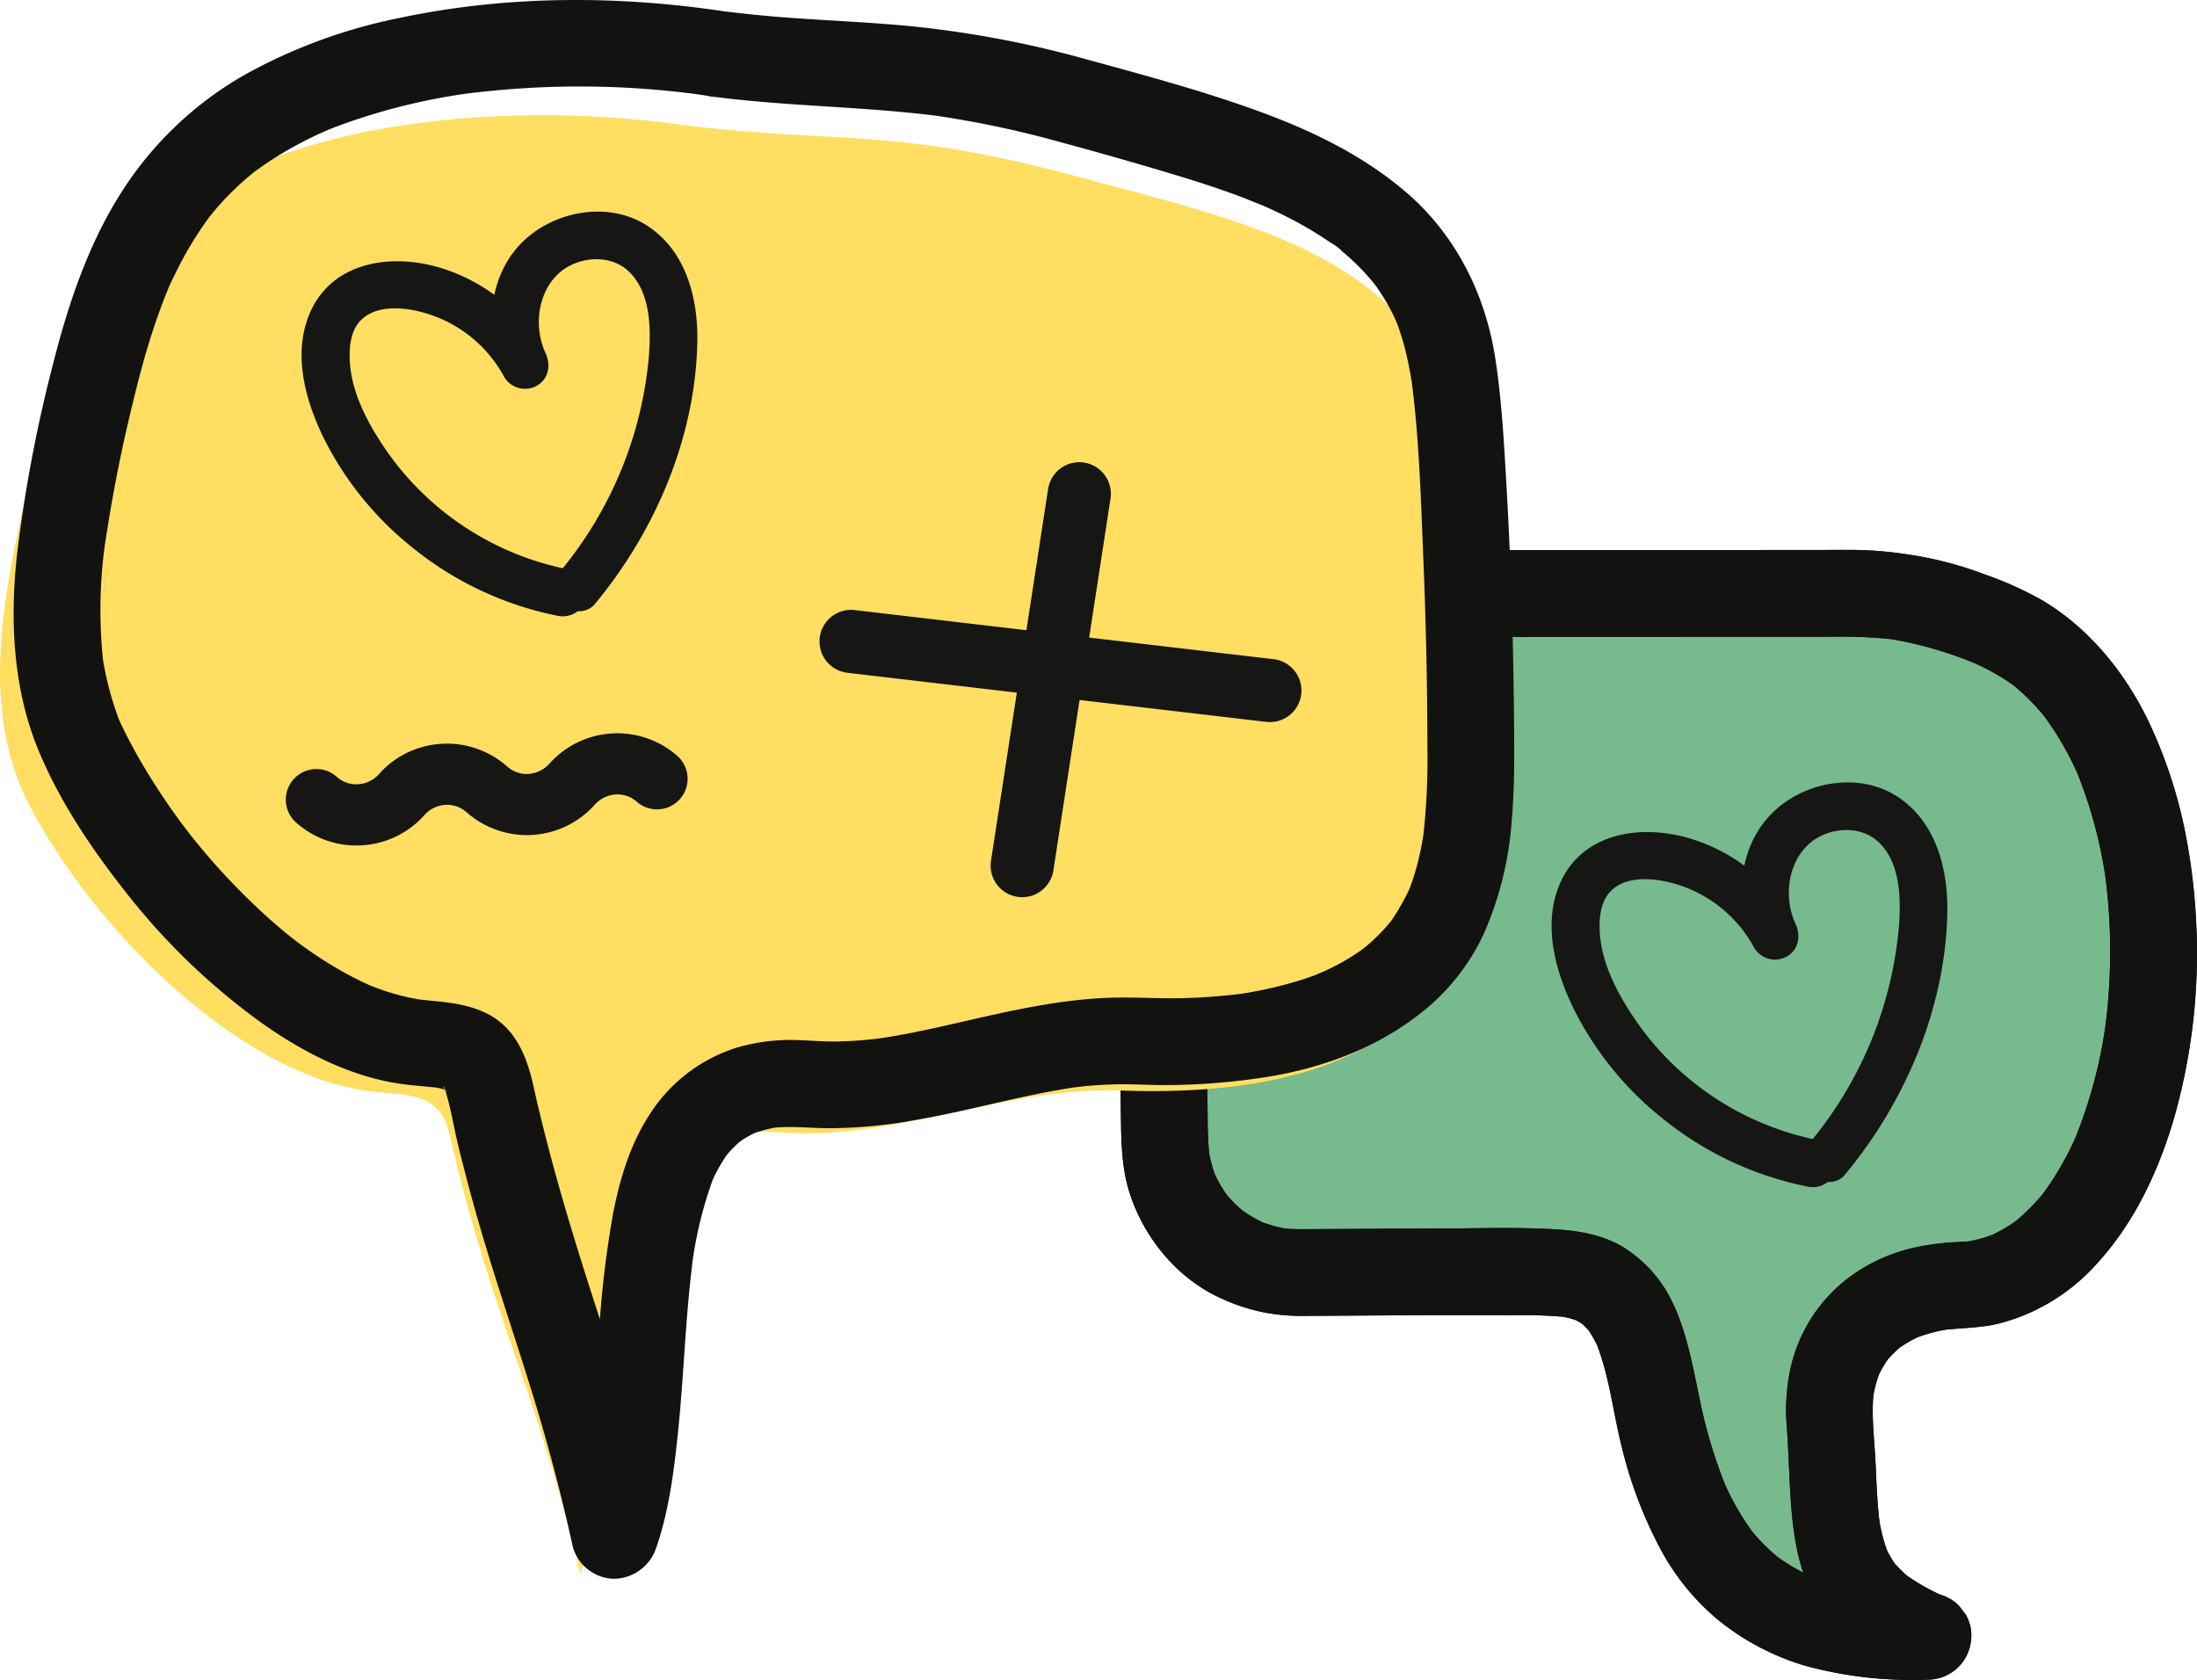
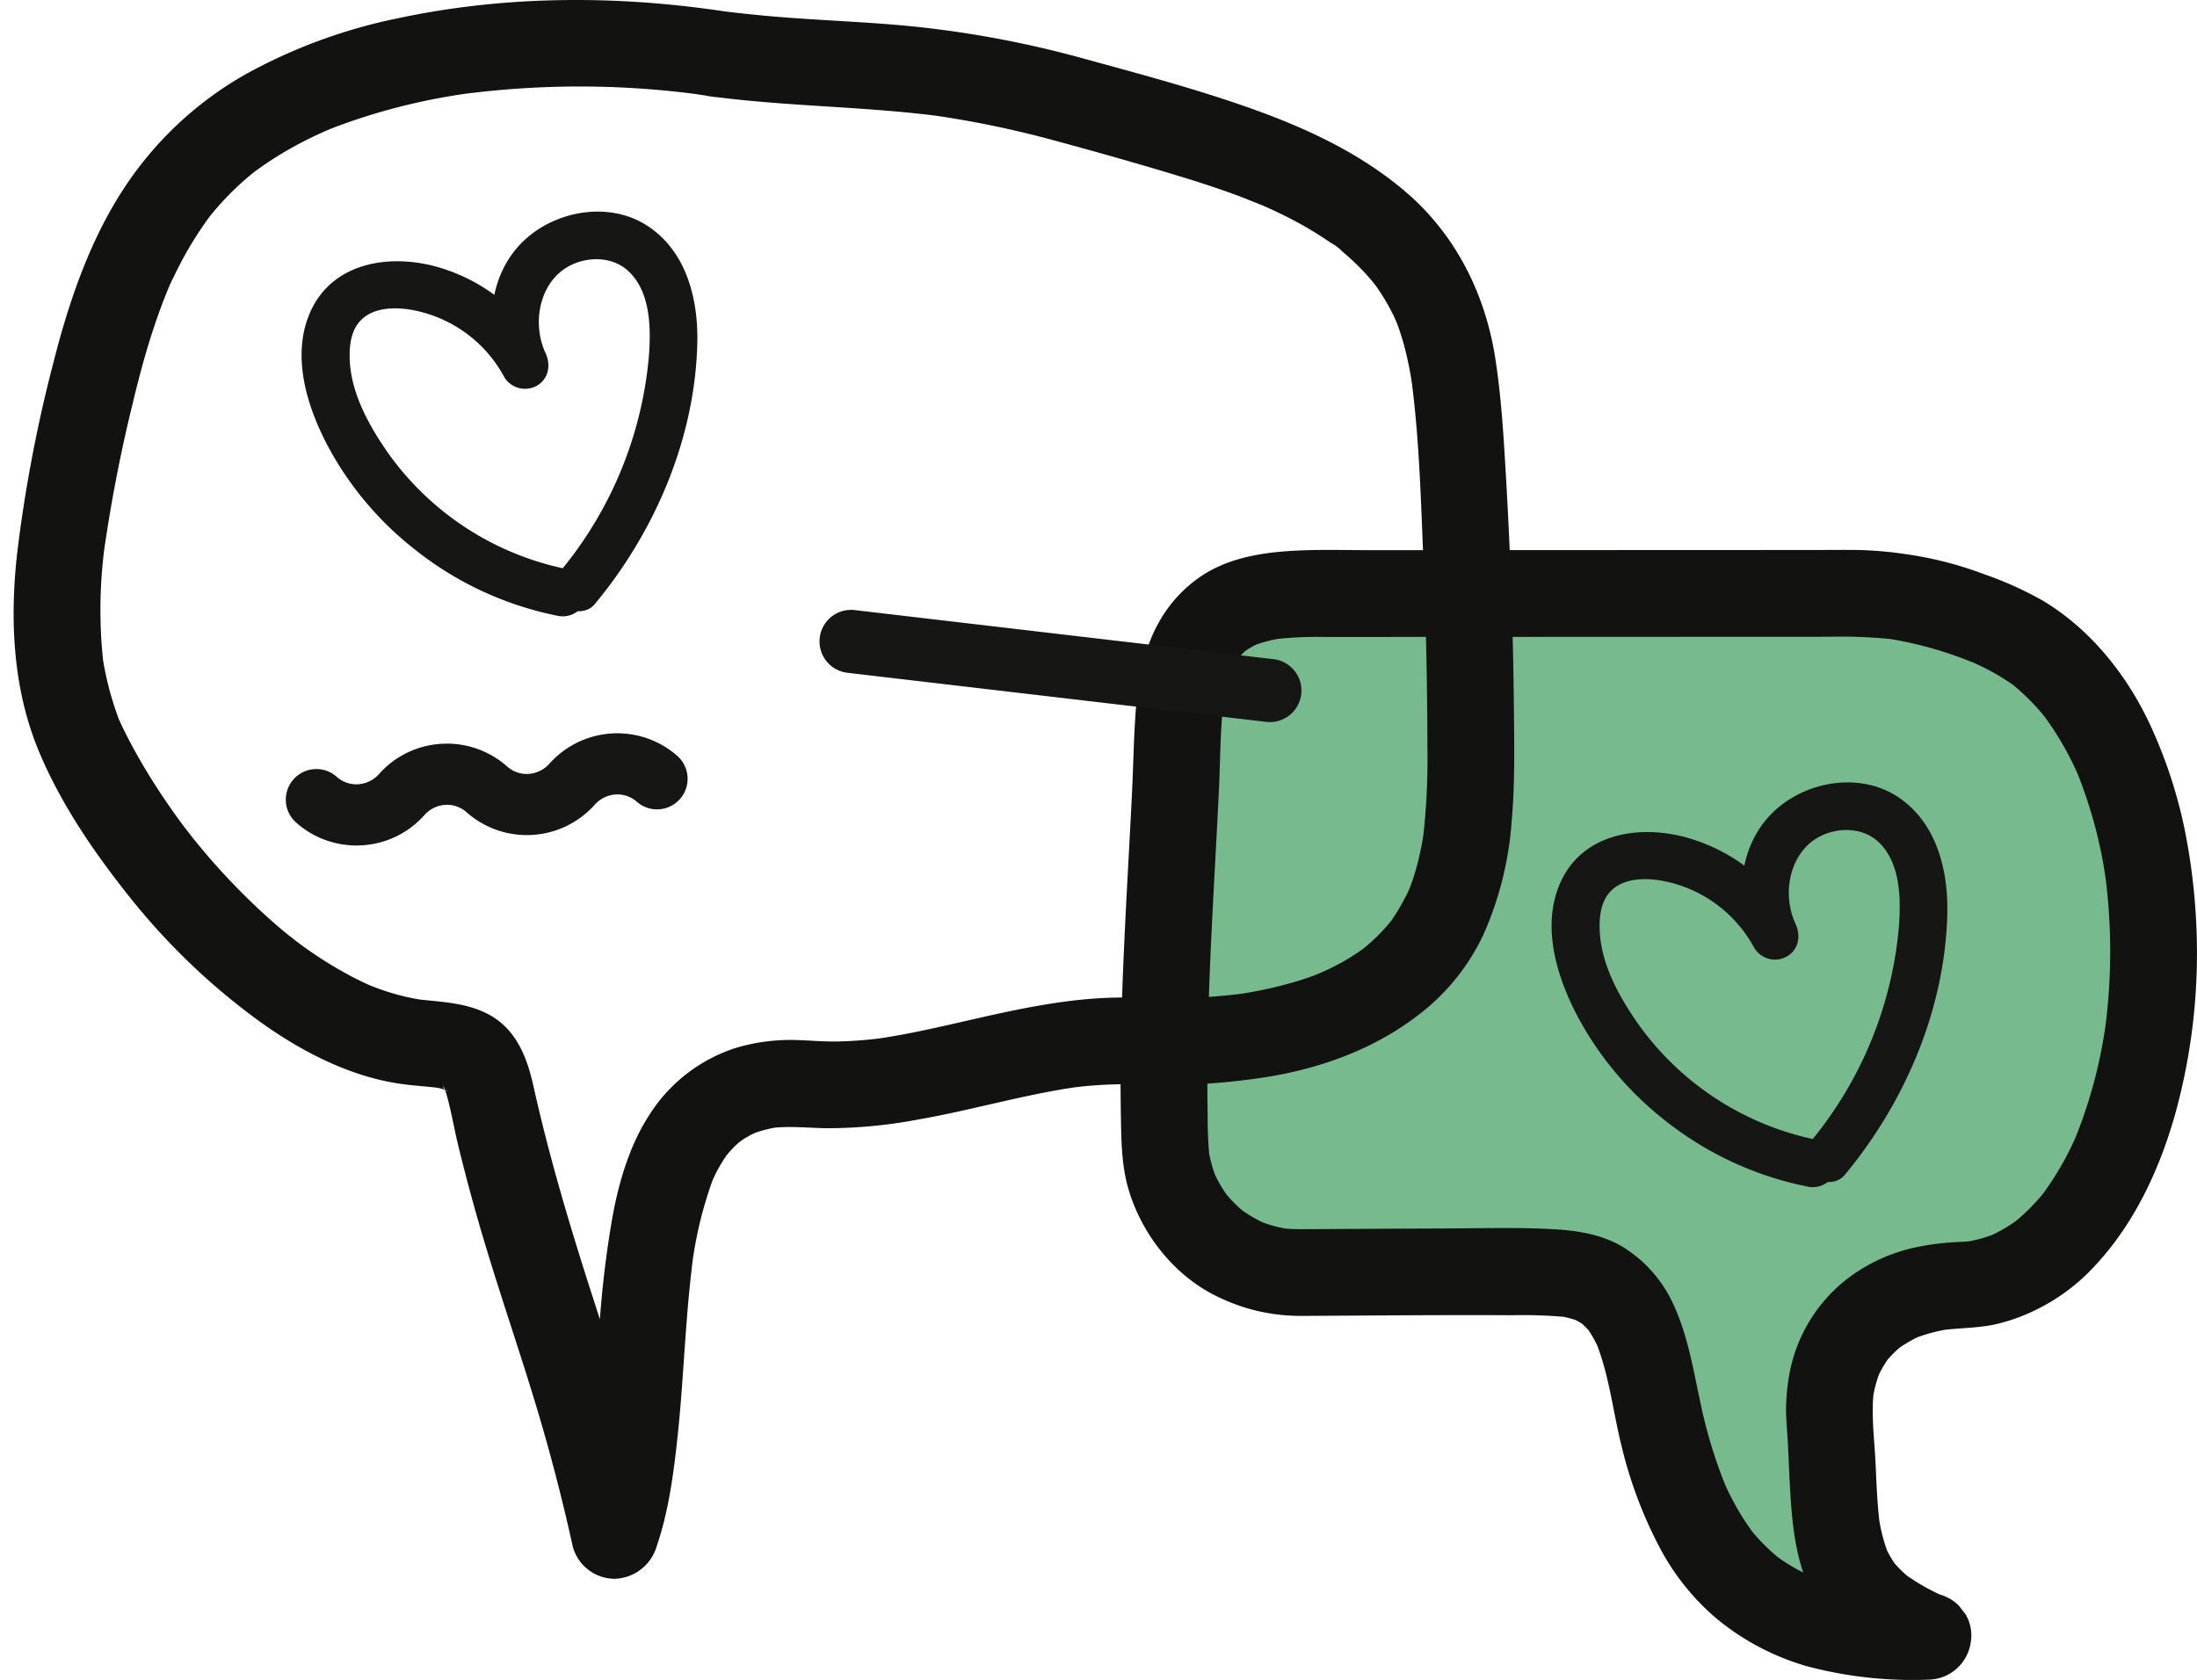
<svg xmlns="http://www.w3.org/2000/svg" width="420.877" height="321.828" viewBox="0 0 420.877 321.828">
  <defs>
    <clipPath id="a">
      <rect width="420.877" height="321.828" fill="none" />
    </clipPath>
  </defs>
  <g transform="translate(-1452.562 605.47)">
    <g transform="translate(1452.562 -605.47)">
      <g transform="translate(0)" clip-path="url(#a)">
        <path d="M294.086,266.974a25.312,25.312,0,0,1-25.435-24.287c-.994-26.006,1.651-55.153,2.421-78.463.269-8.17,1.219-17.3,7.473-22.567,5.391-4.538,13.082-4.764,20.129-4.767l102.048-.042c9.9,0,19.254,2.606,28.272,6.687,43.738,19.8,35.6,124.624-8.137,125.895-15.573.452-25.978,10.36-24.861,25.9,1.559,21.708-1.267,33.023,18.847,41.337-31.25.654-44.985-12.007-51.646-42.545-2.056-9.424-3.173-20.887-11.768-25.266-3.592-1.83-7.787-1.92-11.818-1.97-11.767-.149-29.543.017-45.524.088" transform="translate(-45.448 -23.17)" fill="#77ba8e" />
        <path d="M292.393,256.972a27.958,27.958,0,0,1-3.447-.217l2.208.3a26.244,26.244,0,0,1-6.458-1.742l1.984.837a26.414,26.414,0,0,1-5.663-3.286l1.681,1.3a26.5,26.5,0,0,1-4.614-4.592l1.3,1.681a26.206,26.206,0,0,1-3.309-5.659l.837,1.984a26.04,26.04,0,0,1-1.75-6.487l.3,2.209a78.425,78.425,0,0,1-.358-8.243q-.082-4.529-.046-9.058c.041-6,.209-11.994.444-17.988.462-11.759,1.2-23.5,1.764-35.259.282-5.887.223-11.851.974-17.7l-.3,2.208a33.4,33.4,0,0,1,2.106-8.343l-.837,1.985a20.155,20.155,0,0,1,2.524-4.364l-1.3,1.681a17.184,17.184,0,0,1,2.8-2.785l-1.681,1.3a18.221,18.221,0,0,1,3.851-2.221l-1.985.837a26.952,26.952,0,0,1,6.543-1.684l-2.208.3a74.634,74.634,0,0,1,9.644-.454l11.823,0,23.852-.01,47.7-.019,13.482-.006a94.342,94.342,0,0,1,12.651.541l-2.208-.3a73.461,73.461,0,0,1,18.3,5.229l-1.985-.837a41.9,41.9,0,0,1,9.23,5.222l-1.681-1.3a43,43,0,0,1,7.573,7.633q-.65-.84-1.3-1.681a58.628,58.628,0,0,1,7.442,12.951l-.837-1.985a87.714,87.714,0,0,1,5.89,22.294l-.3-2.209a112.033,112.033,0,0,1,.65,23.238q-.244,3.247-.677,6.475l.3-2.209a92.353,92.353,0,0,1-6.193,23.5l.838-1.984a58.151,58.151,0,0,1-7.312,12.8l1.3-1.681a38.456,38.456,0,0,1-6.781,6.877l1.681-1.3a29.482,29.482,0,0,1-6.439,3.786l1.984-.837a26.671,26.671,0,0,1-6.608,1.806l2.209-.3c-1.135.15-2.269.2-3.411.252a49.063,49.063,0,0,0-7.376.914,32.909,32.909,0,0,0-11.109,4.413,29.841,29.841,0,0,0-13.5,19.753,39.919,39.919,0,0,0-.68,7.23c.023,1.907.216,3.815.322,5.719.188,3.415.3,6.833.51,10.247.414,6.783,1.217,13.547,4.407,19.649a26.355,26.355,0,0,0,6.723,8.174,43.539,43.539,0,0,0,5.684,3.992,65.873,65.873,0,0,0,7.379,3.441q1.105-8.158,2.209-16.317a86.927,86.927,0,0,1-13.065-.64l2.209.3a50.556,50.556,0,0,1-12.668-3.286l1.984.837a36.837,36.837,0,0,1-8.207-4.755l1.681,1.3a36.943,36.943,0,0,1-6.486-6.557l1.3,1.681a50.376,50.376,0,0,1-6.216-10.914l.837,1.985a93.607,93.607,0,0,1-5.093-16.8c-1.44-6.724-2.515-13.449-5.68-19.649a25.129,25.129,0,0,0-8.181-9.194c-4.036-2.8-9.087-3.692-13.888-3.973-7.129-.419-14.343-.18-21.482-.159-9.267.027-18.534.1-27.8.139-4.345.02-8.509,3.807-8.307,8.307a8.448,8.448,0,0,0,8.307,8.307c13.678-.061,27.358-.211,41.036-.129a91.613,91.613,0,0,1,10.562.359l-2.208-.3a19.841,19.841,0,0,1,4.78,1.208l-1.984-.837a15.123,15.123,0,0,1,3.244,1.9l-1.681-1.3a16.078,16.078,0,0,1,2.579,2.6l-1.3-1.681a22.237,22.237,0,0,1,2.78,4.873l-.837-1.985c2.712,6.54,3.387,13.748,5.126,20.57a82.662,82.662,0,0,0,7.33,19.307,45.681,45.681,0,0,0,10.959,13.553,48.106,48.106,0,0,0,17.081,8.967,78.6,78.6,0,0,0,23.288,2.588,8.327,8.327,0,0,0,8.158-7.2,7.945,7.945,0,0,0-.985-5.3q-.65-.84-1.3-1.681a8.3,8.3,0,0,0-3.666-2.136l-.28-.117,1.984.837a39.336,39.336,0,0,1-8.772-4.908l1.681,1.3a22.654,22.654,0,0,1-3.932-3.893l1.3,1.681a20.506,20.506,0,0,1-2.558-4.4l.838,1.985a31.424,31.424,0,0,1-2-7.853l.3,2.208c-.528-3.941-.666-7.925-.848-11.893-.214-4.673-.9-9.463-.315-14.125l-.3,2.209a24.639,24.639,0,0,1,1.624-6.127l-.837,1.984a21.989,21.989,0,0,1,2.766-4.756l-1.3,1.681a22.088,22.088,0,0,1,3.866-3.841l-1.68,1.3a24.676,24.676,0,0,1,5.316-3.055l-1.984.837a30.325,30.325,0,0,1,7.429-1.969l-2.208.3c3.383-.44,6.748-.408,10.12-1.05a35.212,35.212,0,0,0,7.774-2.66,37.611,37.611,0,0,0,11.781-8.7c7.684-8.216,12.521-18.819,15.491-29.568a115.637,115.637,0,0,0,3.888-35.879,118.208,118.208,0,0,0-2.421-19.044A91.682,91.682,0,0,0,456.4,162c-4.427-10.219-11.587-19.573-21.206-25.385a67.212,67.212,0,0,0-11.282-5.1,69.987,69.987,0,0,0-14.8-3.829,74.372,74.372,0,0,0-9.329-.834c-2.879-.039-5.762,0-8.642,0l-17.009.007-67.824.027c-5.136,0-10.311-.175-15.439.155-5.62.361-11.381,1.36-16.262,4.345a25.886,25.886,0,0,0-7.225,6.763,27.845,27.845,0,0,0-3.643,7.047c-1.722,4.489-2.239,9.472-2.531,14.236-.28,4.551-.363,9.117-.583,13.672-.239,4.949-.511,9.9-.776,14.845-.557,10.388-1.091,20.778-1.316,31.179-.111,5.183-.147,10.369-.06,15.554.085,5,.078,10.138,1.559,14.964,2.713,8.839,9.217,16.839,17.75,20.631a35.532,35.532,0,0,0,14.6,3.311c4.345.005,8.508-3.824,8.307-8.307a8.453,8.453,0,0,0-8.307-8.307" transform="translate(-43.755 -21.474)" fill="#121211" />
-         <path d="M292.393,256.972a27.958,27.958,0,0,1-3.447-.217l2.208.3a26.244,26.244,0,0,1-6.458-1.742l1.984.837a26.414,26.414,0,0,1-5.663-3.286l1.681,1.3a26.5,26.5,0,0,1-4.614-4.592l1.3,1.681a26.206,26.206,0,0,1-3.309-5.659l.837,1.984a26.04,26.04,0,0,1-1.75-6.487l.3,2.209a78.425,78.425,0,0,1-.358-8.243q-.082-4.529-.046-9.058c.041-6,.209-11.994.444-17.988.462-11.759,1.2-23.5,1.764-35.259.282-5.887.223-11.851.974-17.7l-.3,2.208a33.4,33.4,0,0,1,2.106-8.343l-.837,1.985a20.155,20.155,0,0,1,2.524-4.364l-1.3,1.681a17.184,17.184,0,0,1,2.8-2.785l-1.681,1.3a18.221,18.221,0,0,1,3.851-2.221l-1.985.837a26.952,26.952,0,0,1,6.543-1.684l-2.208.3a74.634,74.634,0,0,1,9.644-.454l11.823,0,23.852-.01,47.7-.019,13.482-.006a94.342,94.342,0,0,1,12.651.541l-2.208-.3a73.461,73.461,0,0,1,18.3,5.229l-1.985-.837a41.9,41.9,0,0,1,9.23,5.222l-1.681-1.3a43,43,0,0,1,7.573,7.633q-.65-.84-1.3-1.681a58.628,58.628,0,0,1,7.442,12.951l-.837-1.985a87.714,87.714,0,0,1,5.89,22.294l-.3-2.209a112.033,112.033,0,0,1,.65,23.238q-.244,3.247-.677,6.475l.3-2.209a92.353,92.353,0,0,1-6.193,23.5l.838-1.984a58.151,58.151,0,0,1-7.312,12.8l1.3-1.681a38.456,38.456,0,0,1-6.781,6.877l1.681-1.3a29.482,29.482,0,0,1-6.439,3.786l1.984-.837a26.671,26.671,0,0,1-6.608,1.806l2.209-.3c-1.135.15-2.269.2-3.411.252a49.063,49.063,0,0,0-7.376.914,32.909,32.909,0,0,0-11.109,4.413,29.841,29.841,0,0,0-13.5,19.753,39.919,39.919,0,0,0-.68,7.23c.023,1.907.216,3.815.322,5.719.188,3.415.3,6.833.51,10.247.414,6.783,1.217,13.547,4.407,19.649a26.355,26.355,0,0,0,6.723,8.174,43.539,43.539,0,0,0,5.684,3.992,65.873,65.873,0,0,0,7.379,3.441q1.105-8.158,2.209-16.317a86.927,86.927,0,0,1-13.065-.64l2.209.3a50.556,50.556,0,0,1-12.668-3.286l1.984.837a36.837,36.837,0,0,1-8.207-4.755l1.681,1.3a36.943,36.943,0,0,1-6.486-6.557l1.3,1.681a50.376,50.376,0,0,1-6.216-10.914l.837,1.985a93.607,93.607,0,0,1-5.093-16.8c-1.44-6.724-2.515-13.449-5.68-19.649a25.129,25.129,0,0,0-8.181-9.194c-4.036-2.8-9.087-3.692-13.888-3.973-7.129-.419-14.343-.18-21.482-.159-9.267.027-18.534.1-27.8.139-4.345.02-8.509,3.807-8.307,8.307a8.448,8.448,0,0,0,8.307,8.307c13.678-.061,27.358-.211,41.036-.129a91.613,91.613,0,0,1,10.562.359l-2.208-.3a19.841,19.841,0,0,1,4.78,1.208l-1.984-.837a15.123,15.123,0,0,1,3.244,1.9l-1.681-1.3a16.078,16.078,0,0,1,2.579,2.6l-1.3-1.681a22.237,22.237,0,0,1,2.78,4.873l-.837-1.985c2.712,6.54,3.387,13.748,5.126,20.57a82.662,82.662,0,0,0,7.33,19.307,45.681,45.681,0,0,0,10.959,13.553,48.106,48.106,0,0,0,17.081,8.967,78.6,78.6,0,0,0,23.288,2.588,8.327,8.327,0,0,0,8.158-7.2,7.945,7.945,0,0,0-.985-5.3q-.65-.84-1.3-1.681a8.3,8.3,0,0,0-3.666-2.136l-.28-.117,1.984.837a39.336,39.336,0,0,1-8.772-4.908l1.681,1.3a22.654,22.654,0,0,1-3.932-3.893l1.3,1.681a20.506,20.506,0,0,1-2.558-4.4l.838,1.985a31.424,31.424,0,0,1-2-7.853l.3,2.208c-.528-3.941-.666-7.925-.848-11.893-.214-4.673-.9-9.463-.315-14.125l-.3,2.209a24.639,24.639,0,0,1,1.624-6.127l-.837,1.984a21.989,21.989,0,0,1,2.766-4.756l-1.3,1.681a22.088,22.088,0,0,1,3.866-3.841l-1.68,1.3a24.676,24.676,0,0,1,5.316-3.055l-1.984.837a30.325,30.325,0,0,1,7.429-1.969l-2.208.3c3.383-.44,6.748-.408,10.12-1.05a35.212,35.212,0,0,0,7.774-2.66,37.611,37.611,0,0,0,11.781-8.7c7.684-8.216,12.521-18.819,15.491-29.568a115.637,115.637,0,0,0,3.888-35.879,118.208,118.208,0,0,0-2.421-19.044A91.682,91.682,0,0,0,456.4,162c-4.427-10.219-11.587-19.573-21.206-25.385a67.212,67.212,0,0,0-11.282-5.1,69.987,69.987,0,0,0-14.8-3.829,74.372,74.372,0,0,0-9.329-.834c-2.879-.039-5.762,0-8.642,0l-17.009.007-67.824.027c-5.136,0-10.311-.175-15.439.155-5.62.361-11.381,1.36-16.262,4.345a25.886,25.886,0,0,0-7.225,6.763,27.845,27.845,0,0,0-3.643,7.047c-1.722,4.489-2.239,9.472-2.531,14.236-.28,4.551-.363,9.117-.583,13.672-.239,4.949-.511,9.9-.776,14.845-.557,10.388-1.091,20.778-1.316,31.179-.111,5.183-.147,10.369-.06,15.554.085,5,.078,10.138,1.559,14.964,2.713,8.839,9.217,16.839,17.75,20.631a35.532,35.532,0,0,0,14.6,3.311c4.345.005,8.508-3.824,8.307-8.307a8.453,8.453,0,0,0-8.307-8.307" transform="translate(-43.755 -21.474)" fill="#121211" />
-         <path d="M131.693,28.568c-32.458-4.774-78.16-1.93-102.031,19.278C14.289,61.5,8.848,82.09,4.492,101.541c-4.237,18.921-7.928,39.473.965,56.908,11.733,23,40.989,53.722,68.073,55.426,3.735.235,7.922.558,10.363,3.226,1.462,1.6,1.991,3.749,2.472,5.808,8.123,34.743,16.667,48.359,24.79,83.1,10.914-29.7-4.1-87.619,38.547-84.538,22.209,1.6,42.82-8.839,65.078-8.029s48.131-2.506,59.885-20.285c6.675-10.1,7.114-22.651,7.1-34.538q-.04-29.438-2.176-58.829c-.588-8.08-1.331-16.3-4.564-23.808C264.7,52,233.266,45.642,206.817,38.458c-35.328-9.6-45.145-6.332-75.123-9.889" transform="translate(0 -4.5)" fill="#ffde61" />
        <path d="M140.237,2.32C119.294-.933,97.742-.954,76.955,3.46A102.748,102.748,0,0,0,47.594,14.226,67.784,67.784,0,0,0,23.7,36.981C17.473,46.8,13.654,58.1,10.806,69.312a274.653,274.653,0,0,0-6.983,36.661c-1.449,12.84-.822,26.171,4.253,38.2,4.233,10.032,10.446,19.1,17.2,27.584A127.863,127.863,0,0,0,49.294,195c8.019,5.929,17.5,11.031,27.451,12.582,2.913.454,5.831.579,8.746.965l-2.208-.3a19.192,19.192,0,0,1,2.272.457,8.847,8.847,0,0,0,.982.312c-1.774-.264-1.427-.685-.519-.155.231.134.443.3.672.437l-1.057-.79a6.8,6.8,0,0,1,.57.589c-.876-.52-.98-1.362-.51-.559q.6,1.159-.246-.744.169.43.31.871c1.109,3.441,1.663,7.112,2.514,10.625q2.376,9.8,5.3,19.447c3.436,11.394,7.365,22.631,10.691,34.058q3.4,11.7,6.013,23.6a8.366,8.366,0,0,0,8.01,6.1,8.663,8.663,0,0,0,8.01-6.1c2.361-6.9,3.305-14.246,4.07-21.463.77-7.274,1.15-14.581,1.719-21.872.319-4.086.7-8.17,1.239-12.234l-.3,2.208a76.759,76.759,0,0,1,4.236-17.5c-1.237,3.195-.311.742.066-.04q.47-.973,1-1.915.464-.816.978-1.6.254-.388.521-.766c.238-.337,1.127-1.5.034-.081-1.112,1.442.166-.164.518-.551q.682-.75,1.429-1.436c.684-.624,2.617-1.847-.123.007.532-.36,1.044-.744,1.595-1.081a20.47,20.47,0,0,1,1.931-1.042c.141-.066.286-.128.427-.2.994-.477-2.065.826-1.219.515.34-.125.675-.26,1.018-.378a25.544,25.544,0,0,1,4.732-1.1l-2.208.3c3.656-.48,7.231-.058,10.894,0a93.506,93.506,0,0,0,17.527-1.658c10.478-1.821,20.7-4.918,31.251-6.349l-2.209.3a77.978,77.978,0,0,1,9.956-.713c2.9-.006,5.8.168,8.7.159a127.144,127.144,0,0,0,18.216-1.419c11.474-1.7,22.557-5.8,31.531-13.276a41.416,41.416,0,0,0,10.847-14.058,64.556,64.556,0,0,0,5.46-21.958c.611-6.827.487-13.711.427-20.557q-.1-11.259-.479-22.513T289.047,91.63c-.454-7.7-.885-15.408-2.073-23.035-1.913-12.28-7.592-23.637-17.1-31.781-8.684-7.441-19-12.232-29.7-16.038C229.8,17.088,219.1,14.23,208.486,11.32a199.2,199.2,0,0,0-34.136-6.365c-9.213-.864-18.471-1.109-27.685-1.979q-4.325-.409-8.635-.953c-1.959-.246-4.546,1.1-5.874,2.433a8.307,8.307,0,0,0,0,11.748,9.72,9.72,0,0,0,5.874,2.433c14.334,1.8,28.826,1.789,43.139,3.707l-2.208-.3A192.159,192.159,0,0,1,203.3,27.13c7.745,2.1,15.488,4.291,23.165,6.626,3.686,1.121,7.352,2.313,10.968,3.646,1.783.657,3.529,1.4,5.3,2.082.176.067-1.895-.812-1.088-.457.178.079.357.155.535.232q.622.272,1.239.551,1.316.594,2.613,1.229a71.777,71.777,0,0,1,9.422,5.47,9.228,9.228,0,0,1,2.081,1.516c.111.157-1.607-1.281-.959-.738.186.157.38.3.57.458q.564.46,1.116.935a46.618,46.618,0,0,1,3.78,3.646c.657.711,1.273,1.451,1.893,2.192.2.233.645.827-.2-.271-.925-1.2-.2-.257.01.028q.432.588.844,1.191a40.017,40.017,0,0,1,2.967,5.13c.221.456.419.922.635,1.379-1.232-2.6-.269-.636-.015.04.515,1.368.959,2.763,1.342,4.173a67.029,67.029,0,0,1,1.653,8.363l-.3-2.208c1.548,11.566,1.858,23.381,2.341,35.03q.744,18,.767,36.02a131.223,131.223,0,0,1-.863,17.4l.3-2.208a60.353,60.353,0,0,1-1.317,6.808q-.386,1.493-.868,2.958-.26.786-.551,1.562c-.111.295-.233.586-.342.882-.362.983.739-1.622.285-.677a42.651,42.651,0,0,1-3.187,5.731c-.256.373-.528.734-.788,1.1-.5.713.8-1.082.714-.915a4.054,4.054,0,0,1-.48.6q-.846,1.029-1.768,1.993t-1.9,1.844q-.49.442-.994.866c-.321.27-1.711,1.365-.48.412,1.259-.975-.076.038-.37.248q-.538.383-1.089.748-1.184.785-2.418,1.489c-1.556.89-3.167,1.643-4.793,2.391,2.735-1.257-.131.032-.9.313q-1.379.507-2.784.945a77.656,77.656,0,0,1-12.718,2.75l2.209-.3a112.291,112.291,0,0,1-11.971.913c-4.183.1-8.359-.183-12.539-.11-10.32.179-20.459,2.564-30.47,4.857-5.414,1.24-10.844,2.43-16.354,3.172l2.208-.3a78.723,78.723,0,0,1-8.908.685c-2.532.038-5.039-.2-7.565-.272a36.783,36.783,0,0,0-11.45,1.4,30.693,30.693,0,0,0-17.005,13.1c-3.565,5.536-5.561,12.146-6.811,18.564a195.655,195.655,0,0,0-2.73,23.033c-.592,8.045-1.018,16.114-2.089,24.115l.3-2.209a77.434,77.434,0,0,1-3.227,14.689H126.3c-3.162-14.339-7.333-28.359-11.854-42.32-4.446-13.73-8.6-27.51-11.735-41.606-1.264-5.679-3.438-11.179-9.018-13.911-4.481-2.195-9.2-2.145-14.032-2.78l2.209.3a43.892,43.892,0,0,1-8.471-2.1c-.712-.252-1.413-.528-2.117-.8-1.428-.555,1.98.875.576.247-.352-.157-.705-.311-1.055-.472-1.426-.655-2.826-1.366-4.2-2.124a79.378,79.378,0,0,1-8.244-5.269c-.679-.493-1.339-1.008-2.015-1.5,2.354,1.726-.11-.106-.641-.539q-1.989-1.622-3.9-3.339a129.432,129.432,0,0,1-14.234-15.09c-.536-.665-1.055-1.342-1.59-2.009,1.823,2.271-.088-.134-.493-.678q-1.489-2-2.9-4.063c-1.8-2.627-3.515-5.317-5.111-8.075q-1.219-2.106-2.341-4.266-.577-1.115-1.125-2.245-.292-.6-.571-1.211-.2-.449-.4-.9.773,1.85.277.626a60.45,60.45,0,0,1-3.242-12.667l.3,2.209a92.447,92.447,0,0,1,.41-24.164l-.3,2.208a288.879,288.879,0,0,1,5.533-28.4c1.055-4.423,2.225-8.822,3.619-13.152q1.037-3.222,2.252-6.384.284-.733.579-1.46c.084-.208.17-.415.254-.623.507-1.242-.29.675-.316.748a34.28,34.28,0,0,1,1.475-3.249,69.36,69.36,0,0,1,6.782-11.374c.131-.177.266-.351.4-.528.611-.822-1.136,1.427-.486.636.327-.4.646-.8.979-1.2q1.07-1.272,2.215-2.48a54.259,54.259,0,0,1,4.38-4.128q.493-.415,1-.82a3.32,3.32,0,0,1,.579-.46c.024-.008-1.805,1.36-.8.622.75-.552,1.5-1.1,2.267-1.63q2.333-1.6,4.8-2.993,2.5-1.423,5.115-2.648c.822-.388,1.654-.755,2.485-1.122.91-.4-1.823.756-.9.379.182-.075.363-.151.545-.225q.822-.335,1.651-.655a118.555,118.555,0,0,1,26.731-6.581l-2.209.3a171.913,171.913,0,0,1,45.333.14l-2.208-.3q1.651.226,3.3.481a9.076,9.076,0,0,0,6.4-.837,8.468,8.468,0,0,0,3.817-4.965,8.407,8.407,0,0,0-.837-6.4c-1.094-1.7-2.877-3.494-4.964-3.818" transform="translate(-0.532 0)" fill="#121211" />
        <path d="M120.88,117.4A55.506,55.506,0,0,1,85.99,94.874c-3.689-5.328-7.151-11.62-7.234-18.265-.033-2.594.4-5.323,2.284-7.123,2.277-2.177,5.764-2.361,8.752-1.985a25.19,25.19,0,0,1,18.589,13.014,4.636,4.636,0,0,0,6.257,1.641c2.3-1.346,2.681-4.006,1.641-6.257-2.255-4.875-1.573-11.378,2.422-15.153,3.449-3.259,9.611-3.946,13.281-.694,4.39,3.89,4.513,10.865,4.118,16.257a74.636,74.636,0,0,1-16.891,41.28,4.7,4.7,0,0,0,0,6.467c1.625,1.625,4.879,1.906,6.467,0,11.581-13.909,19.259-31.818,19.682-50.073.194-8.365-2.028-17.379-9.339-22.309-7-4.721-16.831-3.294-23.079,1.98-7.791,6.576-8.62,18.078-4.558,26.863l7.9-4.616A34.453,34.453,0,0,0,95.2,59.309C85.745,56.78,74.82,58.815,70.91,68.78c-3.124,7.961-.377,17.091,3.347,24.327A62.668,62.668,0,0,0,91.1,113.426a63.981,63.981,0,0,0,27.346,12.788,4.693,4.693,0,0,0,5.625-3.194c.616-2.24-.758-5.153-3.194-5.625" transform="translate(-11.776 -8.263)" fill="#161615" />
        <path d="M409.143,249.051a55.508,55.508,0,0,1-34.89-22.522c-3.689-5.328-7.151-11.621-7.235-18.266-.032-2.594.4-5.322,2.285-7.123,2.277-2.177,5.764-2.36,8.752-1.985a25.191,25.191,0,0,1,18.589,13.015,4.636,4.636,0,0,0,6.257,1.64c2.3-1.345,2.681-4.006,1.641-6.256-2.254-4.876-1.573-11.379,2.422-15.153,3.449-3.26,9.611-3.946,13.281-.694,4.39,3.89,4.513,10.864,4.118,16.256a74.63,74.63,0,0,1-16.891,41.28,4.7,4.7,0,0,0,0,6.468c1.625,1.624,4.879,1.906,6.467,0,11.581-13.909,19.259-31.819,19.682-50.073.194-8.366-2.028-17.38-9.339-22.31-7-4.72-16.832-3.293-23.079,1.98-7.791,6.576-8.62,18.078-4.558,26.864l7.9-4.616a34.455,34.455,0,0,0-21.077-16.591c-9.457-2.528-20.382-.493-24.293,9.472-3.123,7.96-.376,17.091,3.348,24.327a62.675,62.675,0,0,0,16.846,20.32,63.989,63.989,0,0,0,27.346,12.788,4.692,4.692,0,0,0,5.625-3.194c.615-2.24-.758-5.153-3.194-5.625" transform="translate(-60.581 -30.554)" fill="#161615" />
-         <path d="M.007,77.288a6.093,6.093,0,0,1-.925-.071,6.047,6.047,0,0,1-5.059-6.895L4.964-.918a6.047,6.047,0,0,1,6.895-5.059A6.047,6.047,0,0,1,16.918.918L5.977,72.158A6.049,6.049,0,0,1,.007,77.288Z" transform="translate(195.82 94.611)" fill="#161615" />
        <path d="M80.234,15.452a6.105,6.105,0,0,1-.712-.042L-.7,6.006A6.047,6.047,0,0,1-6.006-.7,6.047,6.047,0,0,1,.7-6.006L80.93,3.4a6.047,6.047,0,0,1-.7,12.053Z" transform="translate(163.04 122.898)" fill="#161615" />
        <path d="M96.51,174.749a14.331,14.331,0,0,1,10.434,3.6,8.7,8.7,0,0,0,12.282-.747,14.438,14.438,0,0,1,20.356-1.238,2.86,2.86,0,0,1-3.791,4.282,8.7,8.7,0,0,0-12.283.747,14.437,14.437,0,0,1-20.355,1.238,8.7,8.7,0,0,0-12.283.747,14.419,14.419,0,0,1-20.355,1.237,2.859,2.859,0,1,1,3.79-4.281,8.7,8.7,0,0,0,12.283-.747,14.325,14.325,0,0,1,9.922-4.835" transform="translate(-11.776 -29.247)" fill="#171717" />
        <path d="M130.032,169.745a17.391,17.391,0,0,1,11.539,4.371,5.86,5.86,0,0,1-7.768,8.775,5.6,5.6,0,0,0-3.767-1.434,5.866,5.866,0,0,0-4.281,1.923,17.436,17.436,0,0,1-24.59,1.5,5.6,5.6,0,0,0-3.767-1.433,5.866,5.866,0,0,0-4.281,1.923,17.312,17.312,0,0,1-11.985,5.84l-1.076.033a17.379,17.379,0,0,1-11.529-4.379,5.859,5.859,0,1,1,7.768-8.773,5.6,5.6,0,0,0,3.767,1.433,5.864,5.864,0,0,0,4.28-1.922,17.306,17.306,0,0,1,11.987-5.841l1.075-.033a17.386,17.386,0,0,1,11.529,4.378,5.6,5.6,0,0,0,3.767,1.433,5.863,5.863,0,0,0,4.28-1.922A17.44,17.44,0,0,1,130.032,169.745Z" transform="translate(-11.776 -29.247)" fill="#161615" />
      </g>
    </g>
  </g>
</svg>